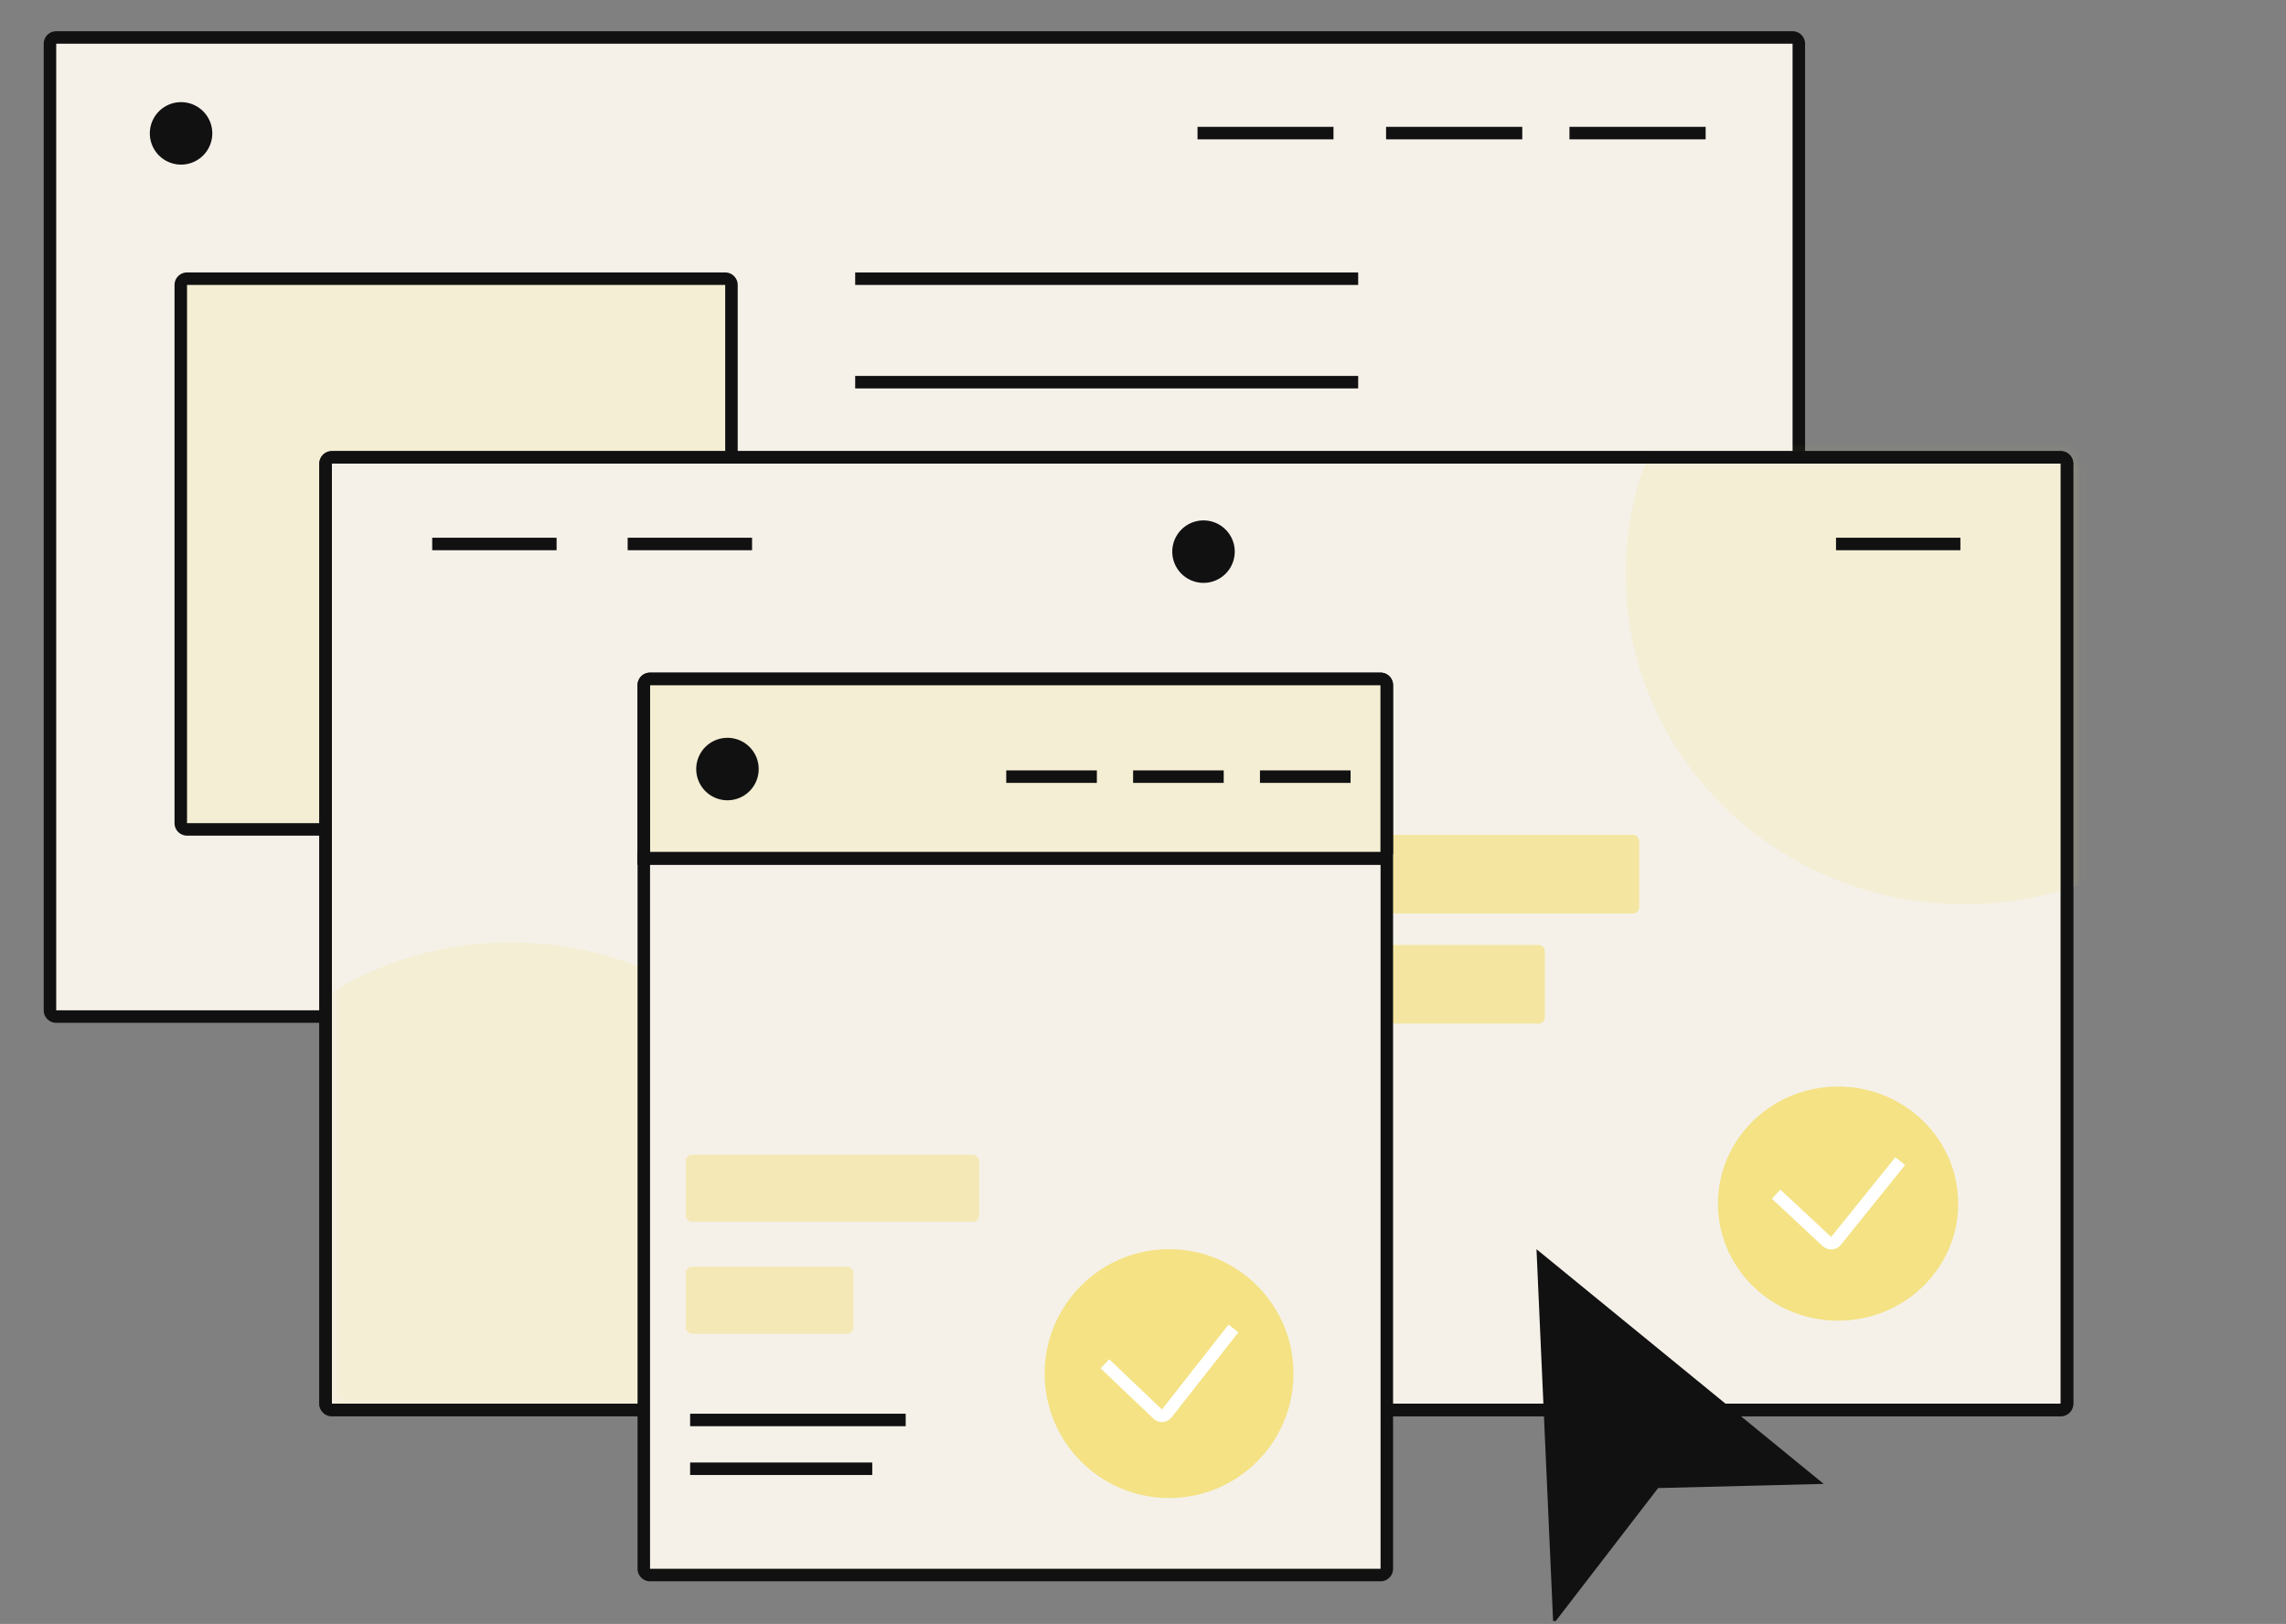
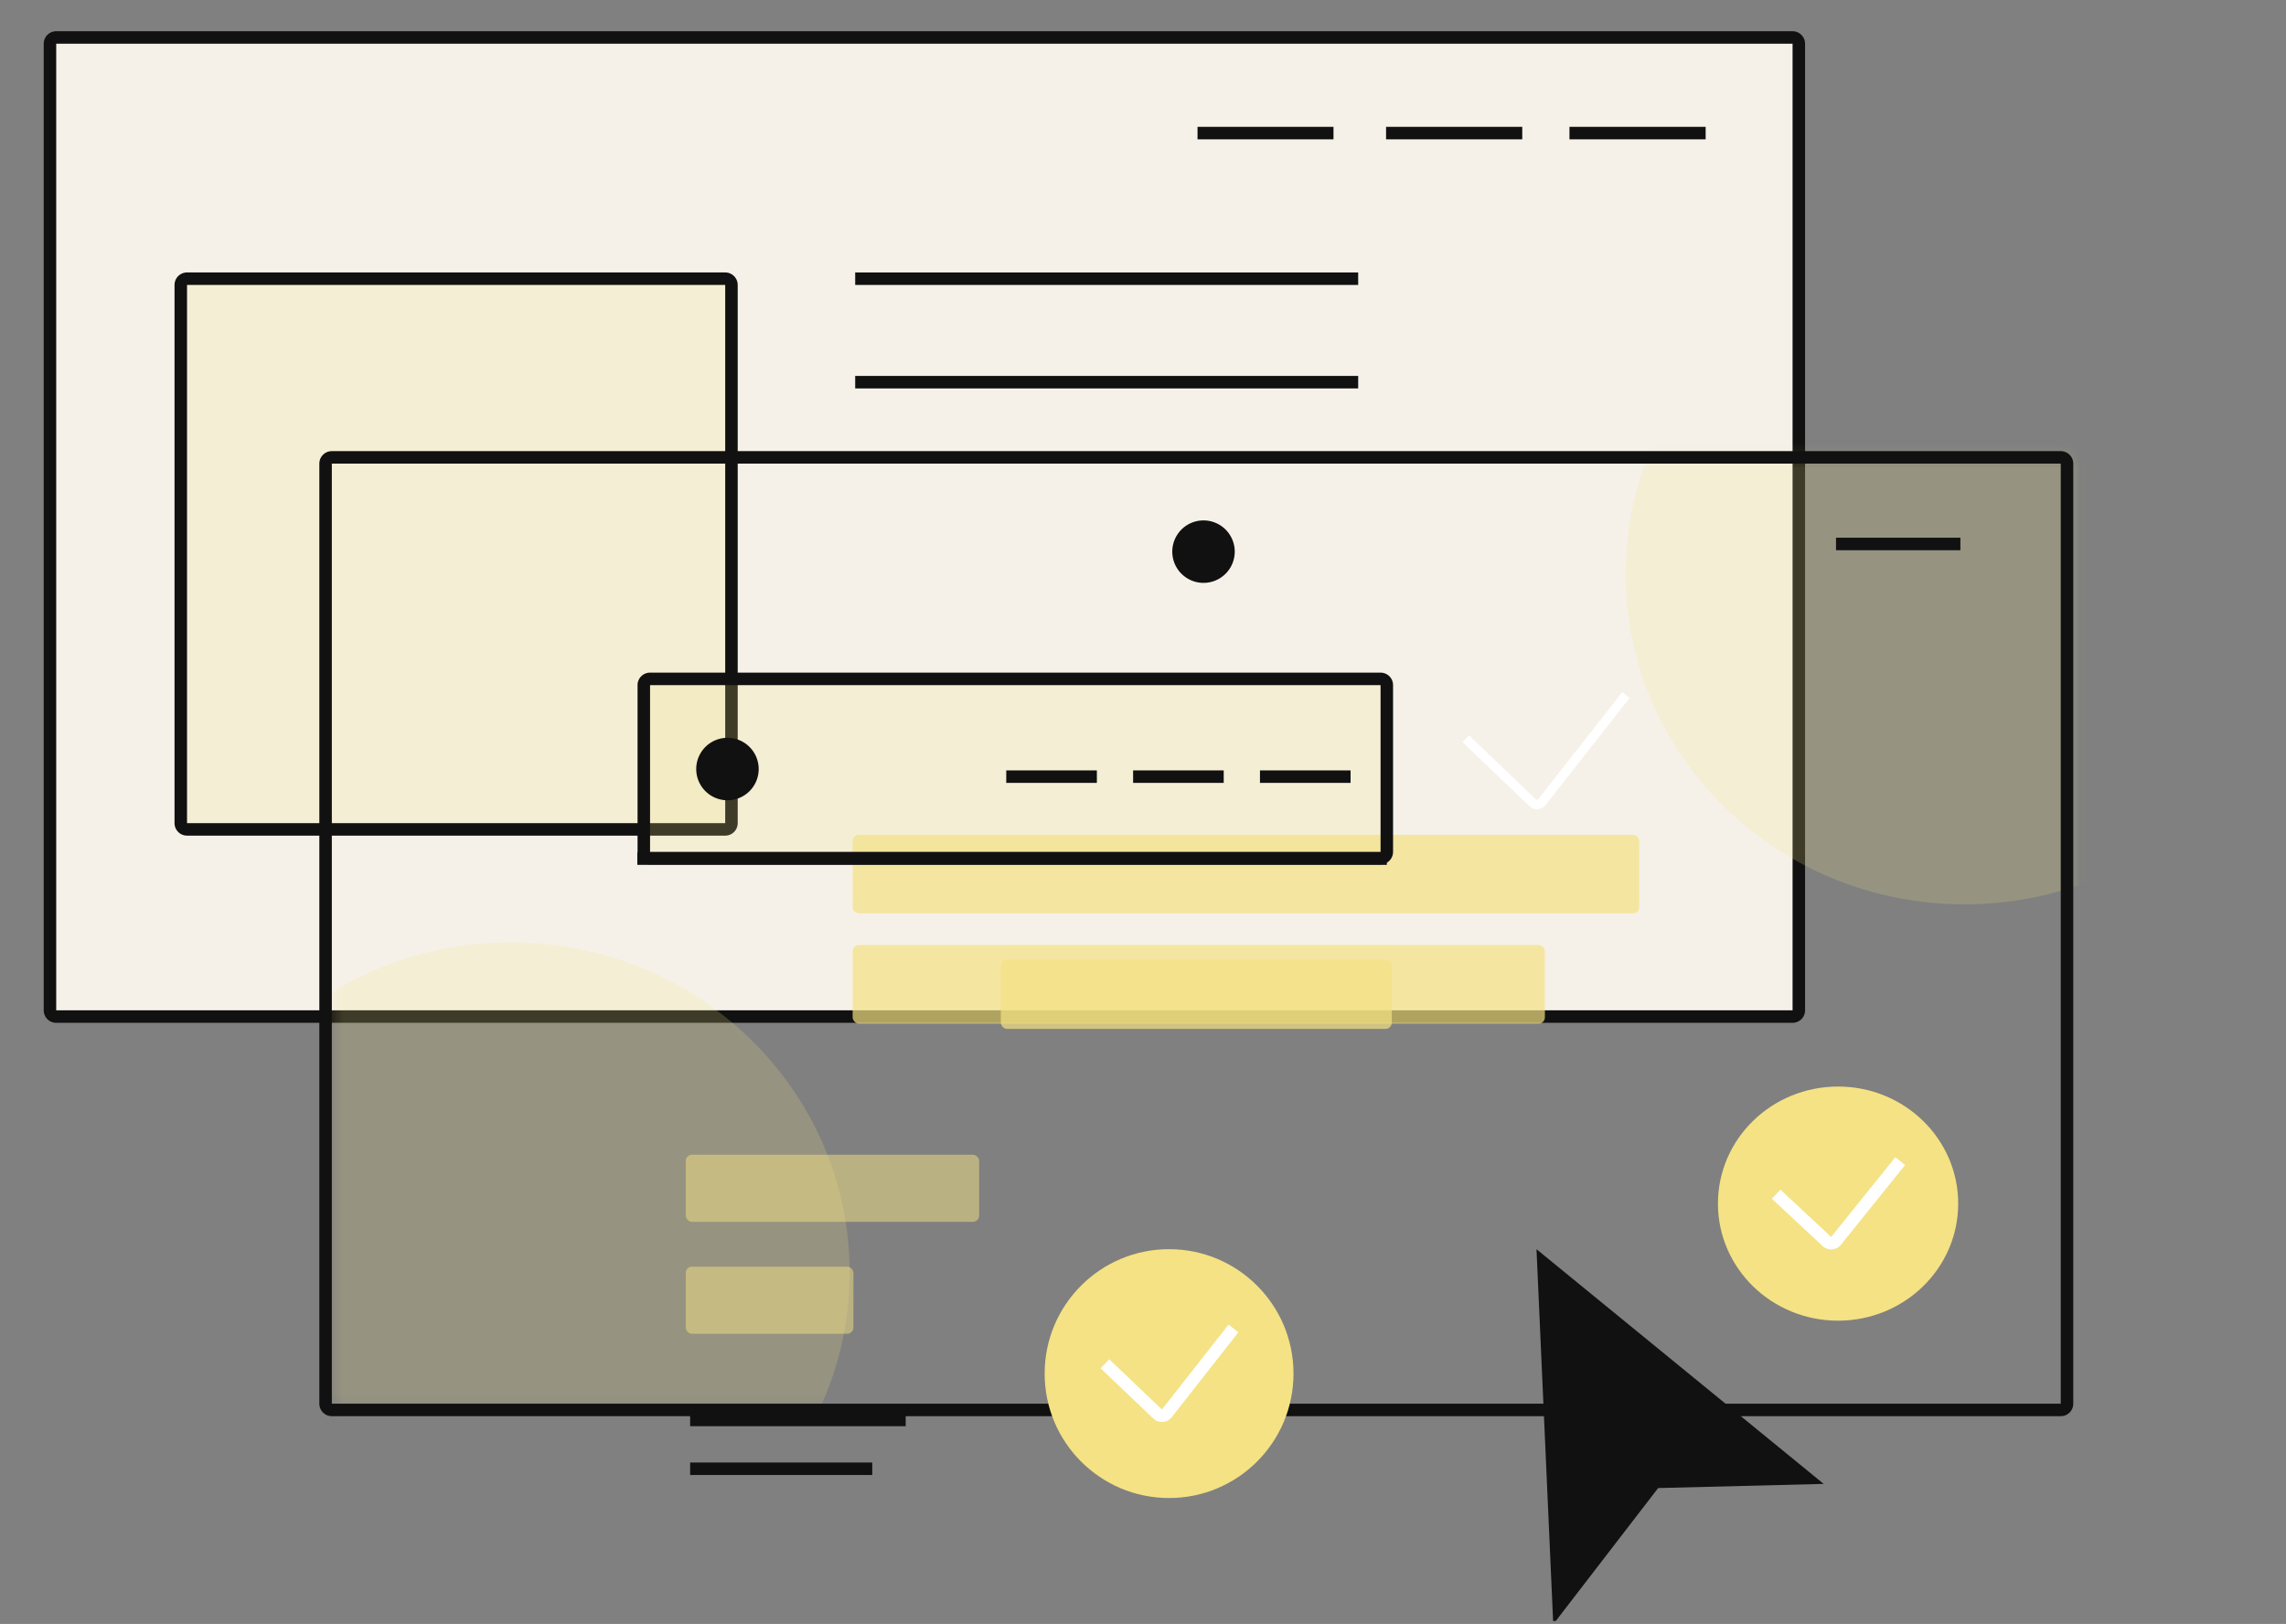
<svg xmlns="http://www.w3.org/2000/svg" fill="none" viewBox="0 0 183 130">
  <rect x="0" y="0" width="183" height="130" fill="#808080" stroke="none" />
  <g clip-path="url(#a)">
    <path fill="#F5F1E9" stroke="#111" stroke-miterlimit="10" d="M143.5 3H4.5a.5.5 0 0 0-.5.5v77.378a.5.5 0 0 0 .5.5h139a.5.5 0 0 0 .5-.5V3.5a.5.5 0 0 0-.5-.5Z" />
    <path stroke="#fff" stroke-miterlimit="10" stroke-width=".75" d="m117.339 59.141 5.356 5.12a.5.5 0 0 0 .739-.053l6.726-8.57" />
    <path fill="#F4E284" fill-opacity=".2" stroke="#111" stroke-miterlimit="10" d="M58.055 22.31H14.972a.5.5 0 0 0-.5.5v43.083a.5.5 0 0 0 .5.5h43.083a.5.5 0 0 0 .5-.5V22.81a.5.5 0 0 0-.5-.5Z" />
    <path stroke="#111" stroke-miterlimit="10" d="M68.46 22.31h40.266M68.46 30.594h40.266" />
-     <path stroke="#111" stroke-miterlimit="10" stroke-width=".75" d="M68.46 41.543h40.266M68.46 48.473h20.143" />
    <path stroke="#111" stroke-miterlimit="10" d="M125.639 10.654h10.903M110.958 10.654h10.903M95.865 10.654h10.884" />
-     <path fill="#111" stroke="#111" stroke-miterlimit="10" d="M14.495 12.677a2 2 0 1 0 0-4 2 2 0 0 0 0 4Z" />
-     <path fill="#F5F1E9" stroke="#111" stroke-miterlimit="10" d="M164.97 36.614H26.564a.5.5 0 0 0-.5.5v75.253a.5.5 0 0 0 .5.5H164.97a.5.5 0 0 0 .5-.5V37.114a.5.5 0 0 0-.5-.5Z" />
    <path fill="#F4E284" d="M147.142 105.722c5.311 0 9.616-4.196 9.616-9.372 0-5.175-4.305-9.371-9.616-9.371s-9.616 4.195-9.616 9.371 4.305 9.372 9.616 9.372Z" />
    <path stroke="#fff" stroke-miterlimit="10" d="m142.182 95.596 4.066 3.788a.5.5 0 0 0 .731-.052l5.138-6.382" />
-     <path stroke="#111" stroke-miterlimit="10" d="M34.599 43.546h9.958M50.246 43.546h9.958" />
    <path fill="#111" stroke="#111" stroke-miterlimit="10" d="M96.344 46.16a2 2 0 1 0 0-4 2 2 0 0 0 0 4Z" />
    <mask id="b" width="141" height="77" x="26" y="36" maskUnits="userSpaceOnUse" style="mask-type:luminance">
      <path fill="#fff" d="M165.564 36.6H27.071a.5.5 0 0 0-.5.5v75.112a.5.5 0 0 0 .5.5h138.493a.5.5 0 0 0 .5-.5V37.1a.5.5 0 0 0-.5-.5Z" />
    </mask>
    <g fill="#F4E284" fill-opacity=".2" mask="url(#b)">
      <path d="M40.887 128.319c14.983 0 27.13-11.839 27.13-26.442S55.87 75.436 40.887 75.436c-14.984 0-27.13 11.838-27.13 26.441s12.146 26.442 27.13 26.442ZM157.267 72.394c14.984 0 27.13-11.838 27.13-26.442 0-14.603-12.146-26.441-27.13-26.441-14.983 0-27.13 11.838-27.13 26.442 0 14.603 12.147 26.441 27.13 26.441Z" />
    </g>
    <path stroke="#111" stroke-miterlimit="10" d="M146.978 43.546h9.957" />
    <rect width="62.973" height="6.297" x="68.256" y="66.827" fill="#F4E284" fill-opacity=".7" rx=".5" />
    <rect width="55.416" height="6.297" x="68.256" y="75.644" fill="#F4E284" fill-opacity=".7" rx=".5" />
    <rect width="31.295" height="5.546" x="80.119" y="76.82" fill="#F4E284" fill-opacity=".7" rx=".5" />
    <path stroke="#111" stroke-miterlimit="10" d="M164.97 36.614H26.564a.5.5 0 0 0-.5.5v75.253a.5.5 0 0 0 .5.5H164.97a.5.5 0 0 0 .5-.5V37.114a.5.5 0 0 0-.5-.5Z" />
-     <path fill="#F5F1E9" stroke="#111" stroke-miterlimit="10" d="M110.518 54.346h-58.48a.5.5 0 0 0-.5.5v70.738a.5.5 0 0 0 .5.5h58.48a.5.5 0 0 0 .5-.5V54.845a.5.5 0 0 0-.5-.5Z" />
    <path stroke="#111" stroke-miterlimit="10" d="M55.247 113.669h17.256" />
    <path fill="#F4E284" fill-opacity=".2" stroke="#111" d="M110.518 68.693h-58.48a.5.5 0 0 1-.5-.5V54.845a.5.5 0 0 1 .5-.5h58.48a.5.5 0 0 1 .5.5v13.348a.5.5 0 0 1-.5.5Z" />
    <path stroke="#111" stroke-miterlimit="10" d="M55.247 117.575h14.58M100.863 62.171h7.254M90.708 62.171h7.253M80.553 62.171h7.254M51.018 68.733h60" />
    <rect width="23.49" height="5.375" x="54.894" y="92.436" fill="#F4E284" fill-opacity=".5" rx=".5" />
    <rect width="13.423" height="5.375" x="54.894" y="101.395" fill="#F4E284" fill-opacity=".5" rx=".5" />
    <path fill="#F4E284" d="M93.588 119.919c5.5 0 9.96-4.46 9.96-9.961s-4.46-9.96-9.96-9.96c-5.502 0-9.961 4.459-9.961 9.96 0 5.501 4.46 9.961 9.96 9.961Z" />
    <path stroke="#fff" stroke-miterlimit="10" d="m88.45 109.173 4.22 4.019a.5.5 0 0 0 .739-.053l5.332-6.794" />
    <path fill="#111" stroke="#111" stroke-miterlimit="10" d="M58.235 63.563a2 2 0 1 0 0-4 2 2 0 0 0 0 4Z" />
    <path fill="#111" d="m123 100 1.342 30.023 8.396-10.902 13.253-.333L123 100Z" />
  </g>
  <defs>
    <clipPath id="a">
      <path fill="#fff" d="M0 0h183v129.764H0z" />
    </clipPath>
  </defs>
</svg>